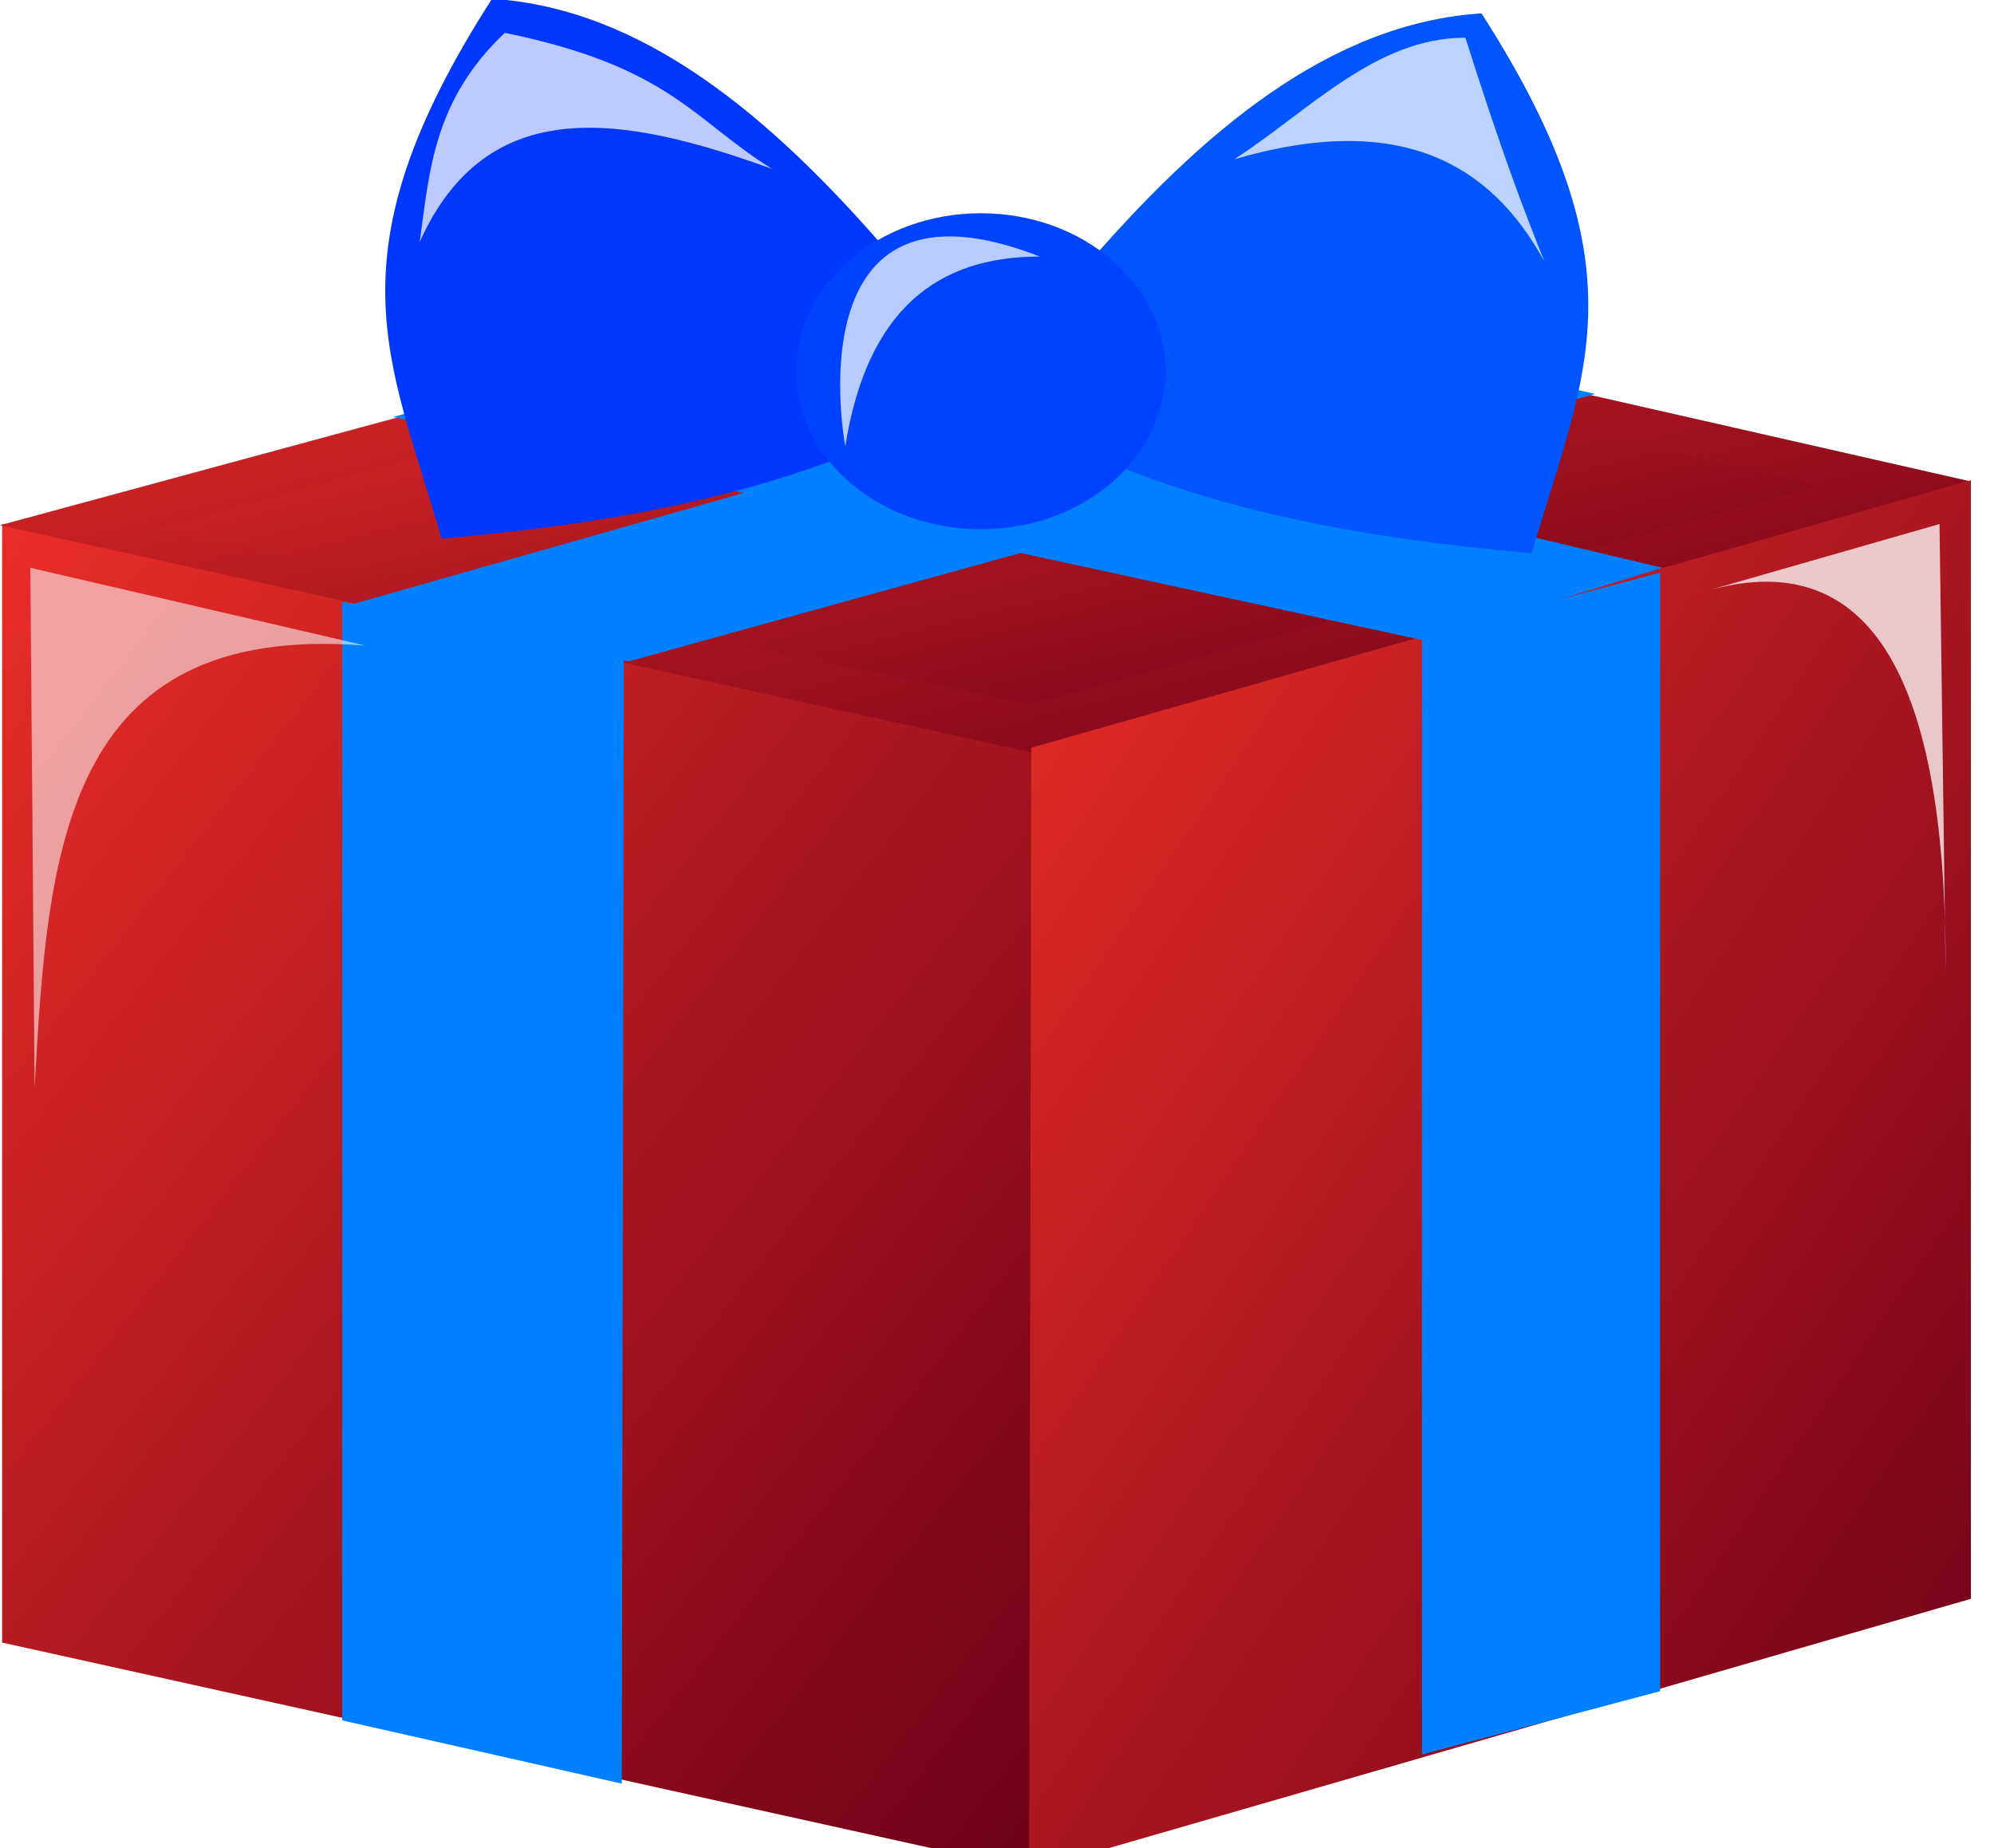
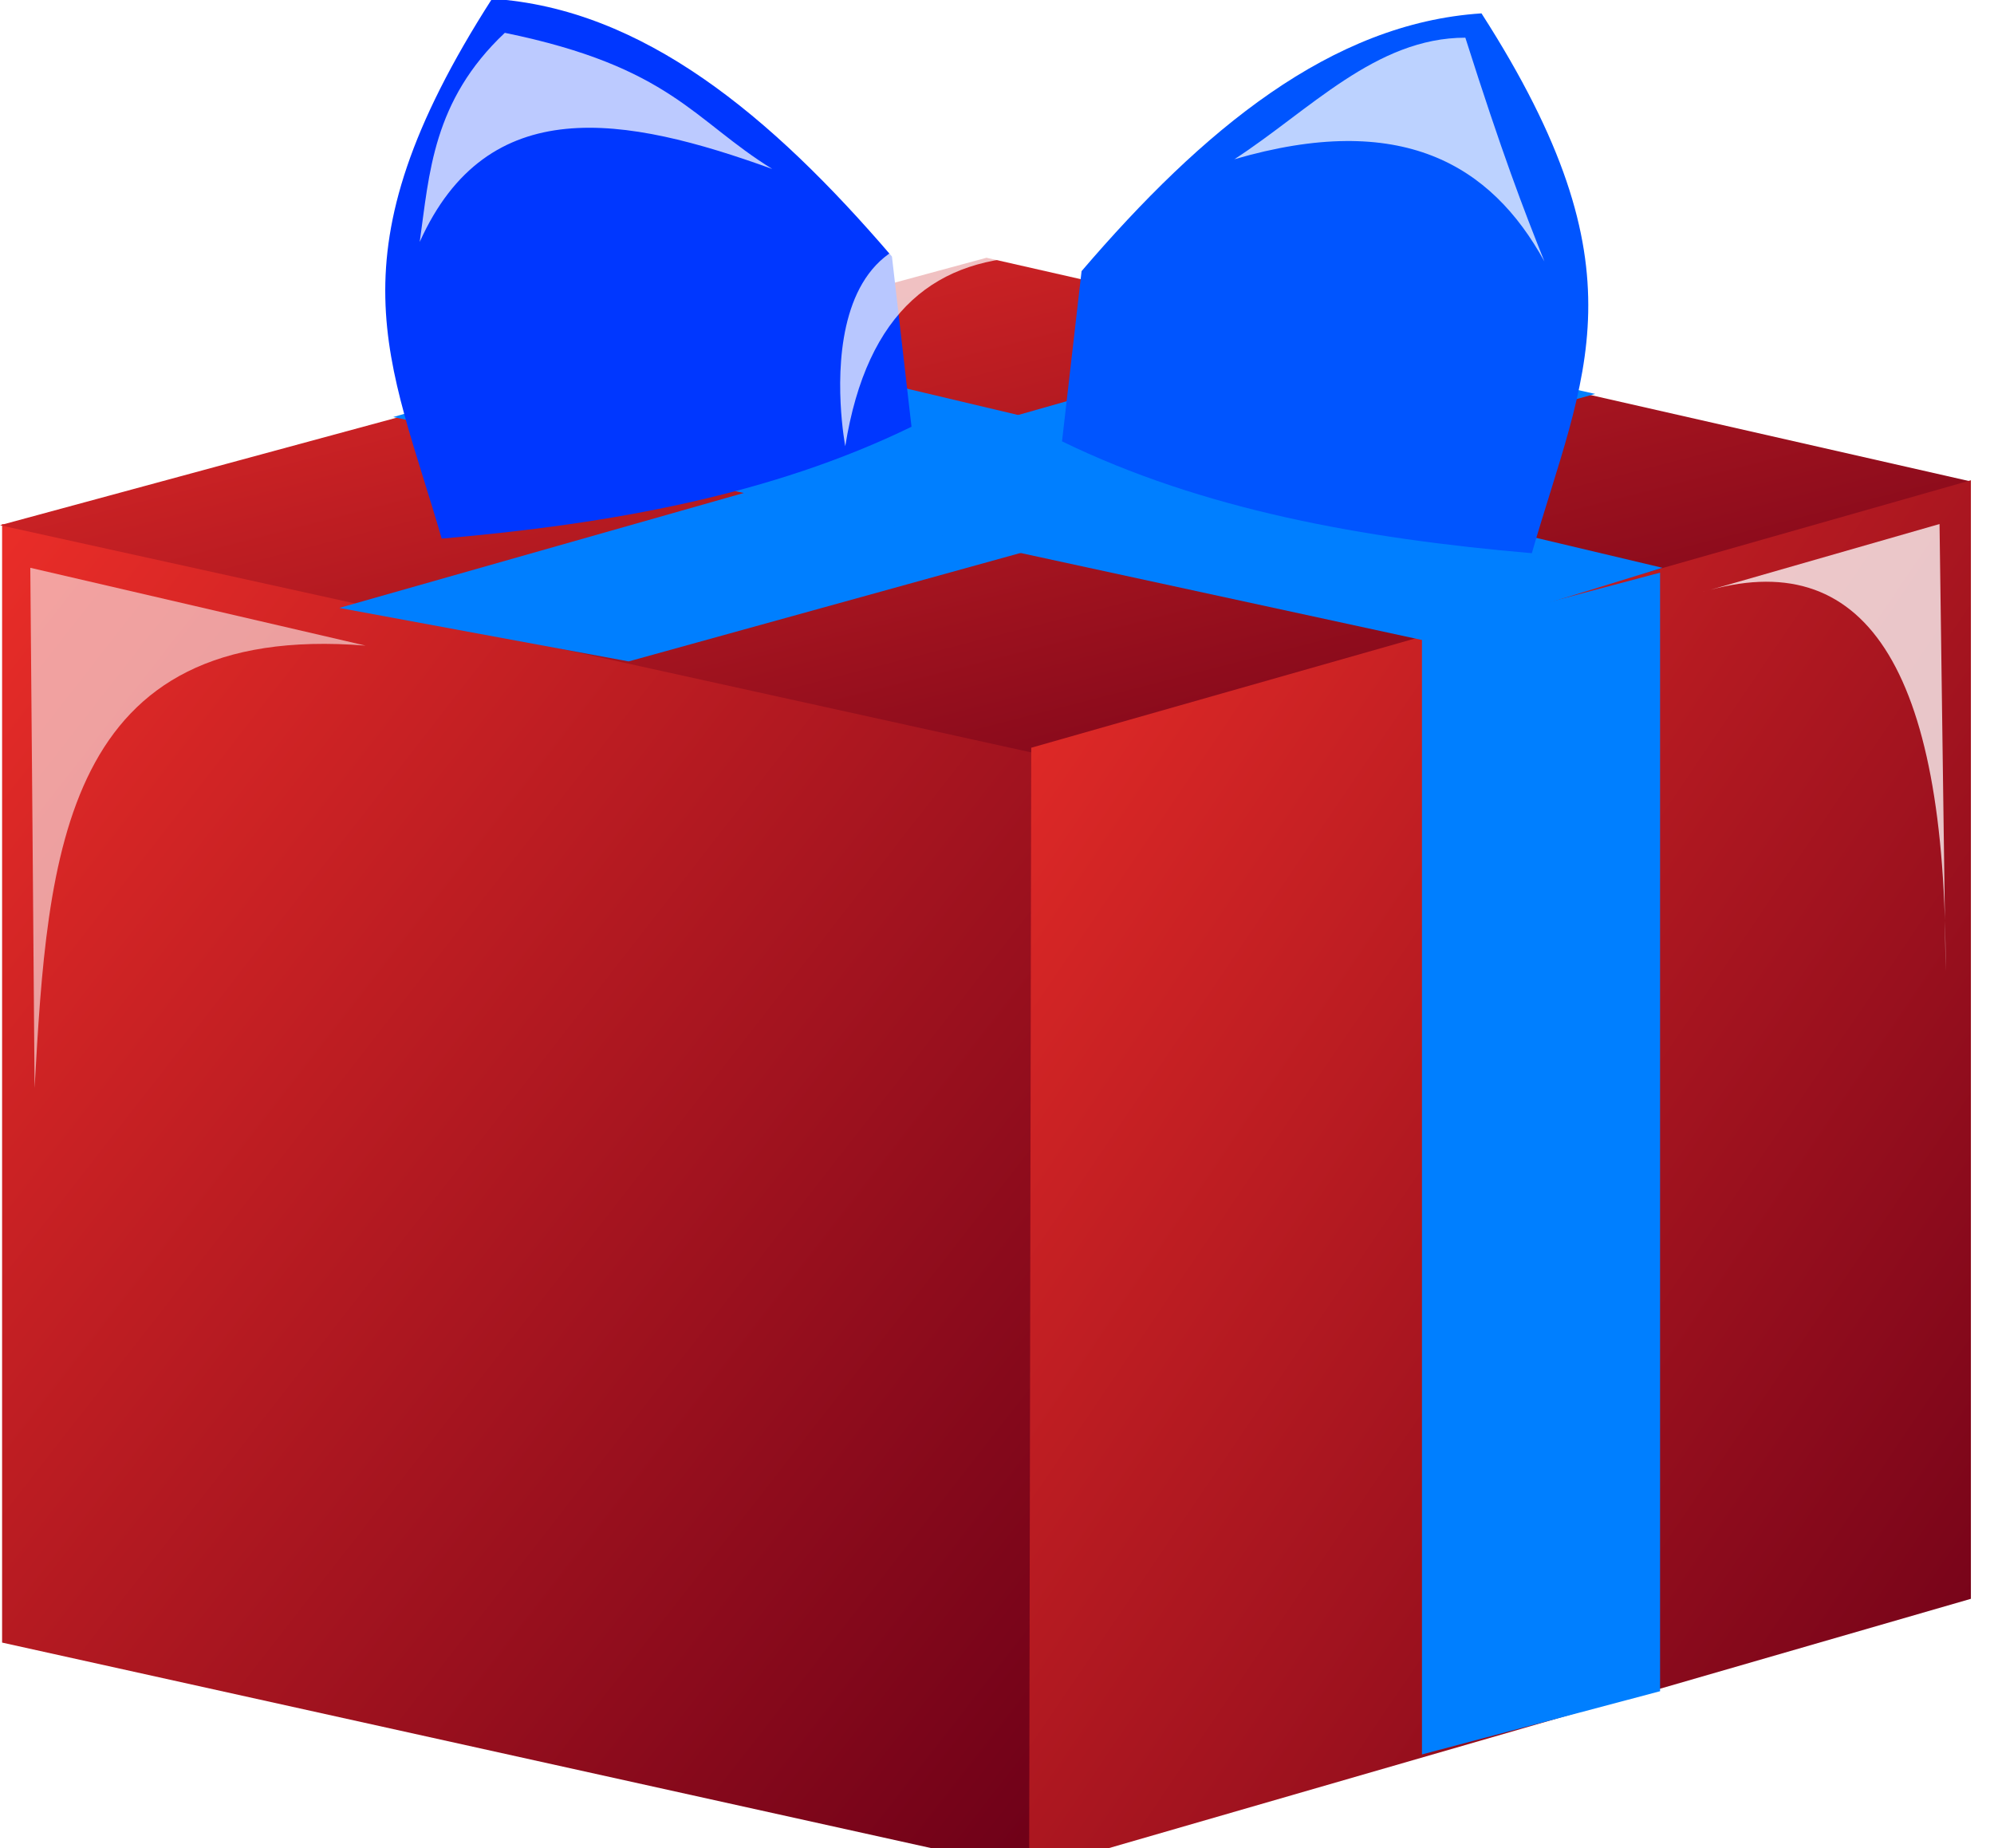
<svg xmlns="http://www.w3.org/2000/svg" viewBox="0 0 41 38">
  <defs>
    <filter id="f" x="-.124" y="-.08" width="1.247" height="1.159">
      <feGaussianBlur stdDeviation="0.355" />
    </filter>
    <filter id="b" x="-.21" y="-.114" width="1.421" height="1.228">
      <feGaussianBlur stdDeviation="0.438" />
    </filter>
    <filter id="c" x="-.236" y="-.226" width="1.472" height="1.452">
      <feGaussianBlur stdDeviation="0.404" />
    </filter>
    <filter id="d" x="-.133" y="-.221" width="1.266" height="1.441">
      <feGaussianBlur stdDeviation="0.402" />
    </filter>
    <filter id="e" x="-.151" y="-.209" width="1.303" height="1.417">
      <feGaussianBlur stdDeviation="0.402" />
    </filter>
    <linearGradient id="a" y2="1">
      <stop stop-color="#e92d28" offset="0" />
      <stop stop-color="#6d0018" offset="1" />
    </linearGradient>
  </defs>
  <g label="Layer 1">
    <path transform="translate(0 .075) matrix(1 0 0 1 -3.62 -1010.3)" d="m3.663 1021v23l21.248 4.7 0.405-23.3-21.653-4.4z" fill="url(#a)" stroke-width="1px" label="Layer 1" />
    <path d="m1.1826e-8 10.8 20.284-5.5 20.241 4.6-19.19 5.6-21.335-4.7z" fill="url(#a)" stroke-width="1px" label="Layer 1" />
-     <path transform="translate(0 .075) matrix(1 0 0 1 -3.62 -1010.3)" d="m6.826 1021.1 17.251-4.7 16.963 3.8-16.216 4.5-17.998-3.6z" fill="url(#a)" stroke-width="1px" label="Layer 1" />
-     <path transform="translate(0 .075) matrix(1 0 0 1 -3.62 -1010.3)" d="m43.455 1021.2-0.23 21.3-17.423 4.9-0.115-21.1 17.768-5.1z" fill="none" stroke-width="1px" label="Layer 1" />
    <path transform="translate(0 .075) matrix(1 0 0 1 -3.62 -1010.3)" d="m44.145 1020.1v23l-19.364 5.6 0.043-23.1 19.321-5.5z" fill="url(#a)" stroke-width="1px" label="Layer 1" />
-     <path transform="translate(0 .075) matrix(1 0 0 1 -3.62 -1010.3)" d="m10.657 1022.6v23l5.748 1.3 0.043-23.2-5.791-1.1z" fill="#007fff" stroke-width="1px" label="Layer 1" />
    <path transform="translate(0 .075) matrix(1 0 0 1 -3.62 -1010.3)" d="m32.858 1023.3v23l4.896-1.3v-23l-4.896 1.3z" fill="#007fff" stroke-width="1px" label="Layer 1" />
    <path transform="translate(0 .075) matrix(1 0 0 1 -3.62 -1010.3)" d="m4.331 1032.6c0-0.4-0.088-10.7-0.088-10.7l6.894 1.6c-6.251-0.5-6.538 4.3-6.806 9.1z" fill="#fff" fill-opacity=".56" filter="url(#f)" stroke-width="1px" label="Layer 1" />
    <path d="m6.977 12.5 20.057-5.7 5.766 1.3-19.874 5.5-5.949-1.1z" fill="#007fff" stroke-width="1px" label="Layer 1" />
    <path transform="translate(0 .075) matrix(1 0 0 1 -3.62 -1010.3)" d="m11.707 1018.8 5.854-1.7 20.241 4.8-4.873 1.5-21.222-4.6z" fill="#007fff" stroke-width="1px" label="Layer 1" />
    <path transform="translate(0 .075) matrix(1 0 0 1 -3.62 -1010.3)" d="m14.298 1018.7 3.666-0.7 16.963 3.8-2.459 0.6-18.17-3.7z" fill="none" stroke-width="1px" label="Layer 1" />
    <path transform="translate(0 .075) matrix(1 0 0 1 -3.62 -1010.3)" d="m21.96 1015.5c-2.485-2.9-5.128-5.1-8.223-5.3-3.403 5.3-2.103 7.4-1.035 11.1 3.486-0.3 6.785-0.9 9.66-2.3l-0.402-3.5z" fill="#0037ff" stroke-width="1px" label="Layer 1" />
    <path transform="translate(0 .075) matrix(1 0 0 1 -3.62 -1010.3)" d="m25.859 1015.8c2.485-2.9 5.128-5.1 8.223-5.3 3.403 5.3 2.103 7.4 1.035 11.1-3.486-0.3-6.785-0.9-9.66-2.3l0.402-3.5z" fill="#05f" stroke-width="1px" label="Layer 1" />
-     <path transform="translate(0 .075) matrix(.92 0 0 .92 -1.854 -4.89)" d="m28.062 13.531c0 1.951-1.846 3.531-4.124 3.531-2.279 0-4.126-1.58-4.126-3.531 0-1.95 1.847-3.531 4.126-3.531 2.278 0 4.124 1.581 4.124 3.531z" fill="#0043ff" fill-rule="evenodd" label="Layer 1" />
    <path transform="translate(0 .075) matrix(1 0 0 1 -3.62 -1010.3)" d="m38.625 1022.4 4.875-1.4 0.125 9.2c0.018-6.3-1.684-8.8-5-7.8z" fill="#fff" fill-opacity=".757" filter="url(#b)" stroke-width="1px" label="Layer 1" />
    <path transform="translate(0 .075) matrix(1 0 0 1 -3.62 -1010.3)" d="m25 1015.5c-2.114 0-3.552 1.1-4 3.9 0 0-1.125-5.9 4-3.9z" fill="#fff" fill-opacity=".72" filter="url(#c)" stroke-width="1px" label="Layer 1" />
    <path transform="translate(0 .075) matrix(1 0 0 1 -3.62 -1010.3)" d="m12.25 1015.2c0.198-1.4 0.264-2.9 1.75-4.3 3.414 0.7 3.879 1.8 5.5 2.8-3.038-1.1-5.857-1.6-7.25 1.5z" fill="#fff" fill-opacity=".737" filter="url(#d)" stroke-width="1px" label="Layer 1" />
    <path transform="translate(0 .075) matrix(1 0 0 1 -3.62 -1010.3)" d="m29 1013.5c1.542-1 2.907-2.5 4.75-2.5 0.763 2.4 1.186 3.5 1.625 4.6-1.097-2-2.952-3.1-6.375-2.1z" fill="#fff" fill-opacity=".737" filter="url(#e)" stroke-width="1px" label="Layer 1" />
  </g>
</svg>